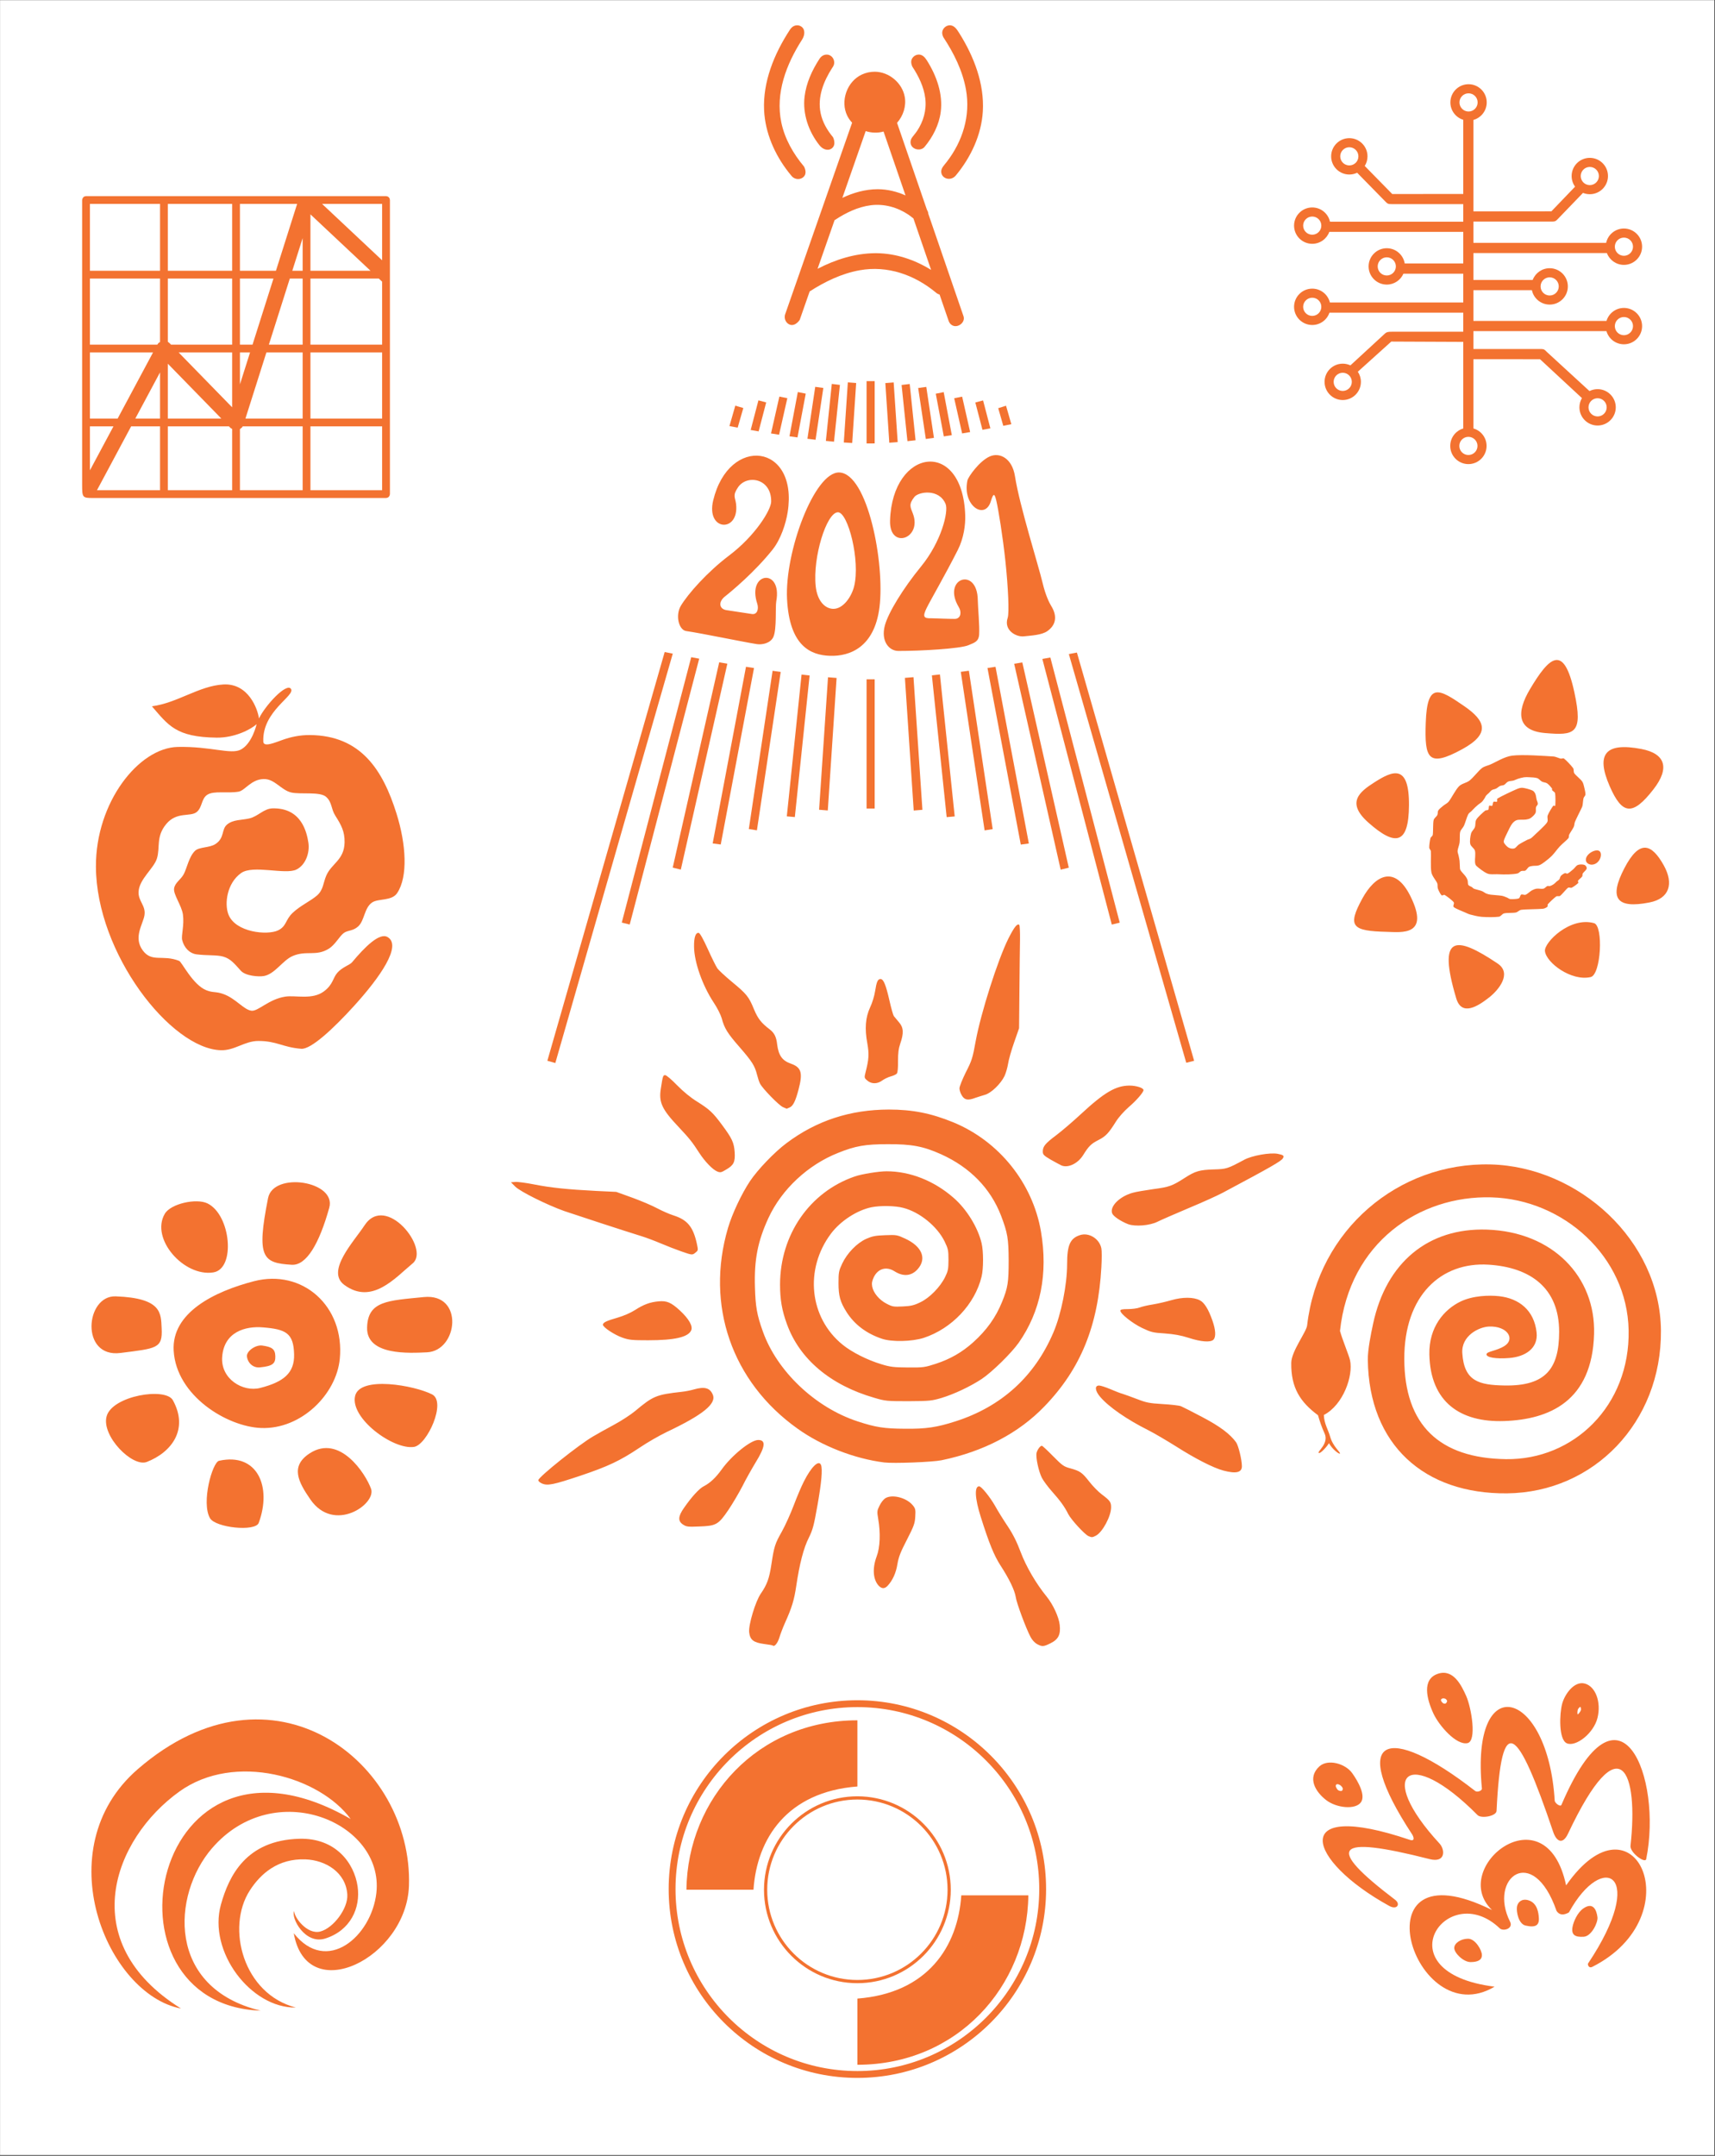
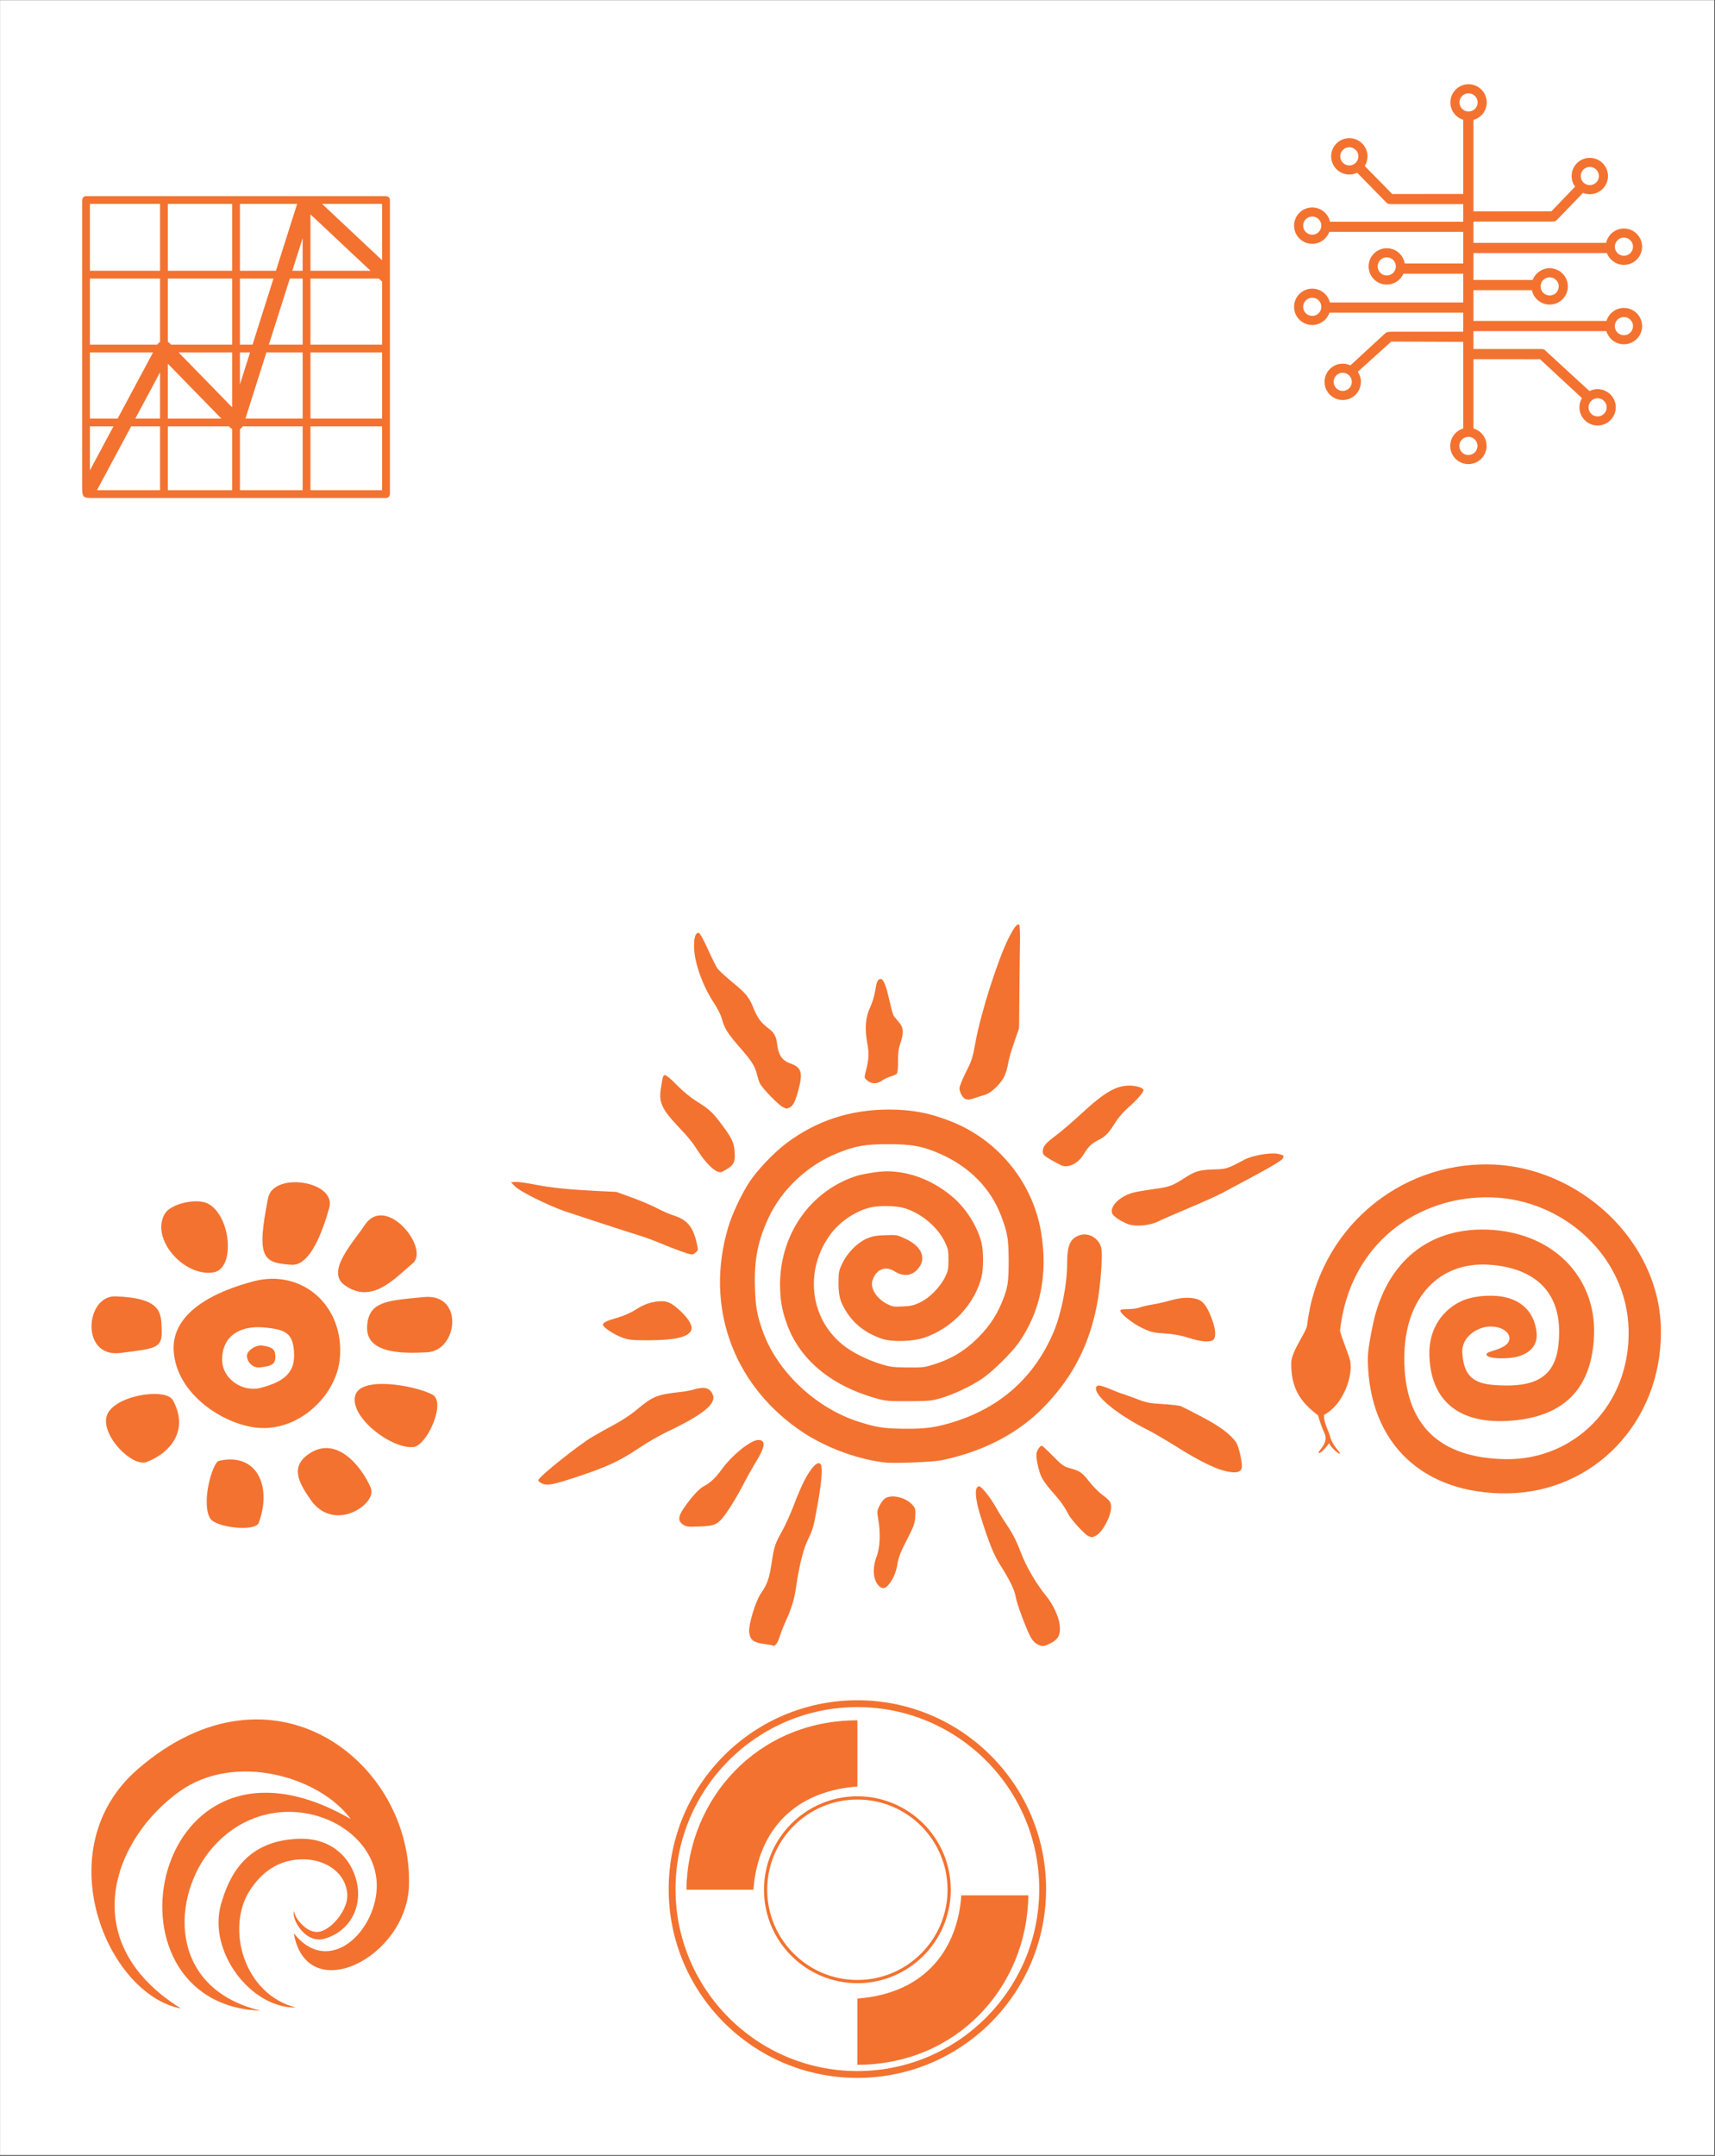
<svg xmlns="http://www.w3.org/2000/svg" xmlns:ns1="http://www.serif.com/" width="100%" height="100%" viewBox="0 0 4608 5789" version="1.1" xml:space="preserve" style="fill-rule:evenodd;clip-rule:evenodd;stroke-linejoin:round;stroke-miterlimit:2;">
  <rect x="0" y="0" width="4608" height="5789" fill="#333333" stroke="none" />
  <g transform="matrix(0.707,0,0,0.739,376.916,978.12)">
    <rect x="-532.916" y="-1323.04" width="6515.18" height="7830.39" style="fill:white;" />
  </g>
  <g transform="matrix(3.602,0,0,3.602,-9657.83,-517.01)">
-     <path d="M3792.1,887.09C3783.53,893.825 3771.57,901.4 3767.5,887.778C3753.35,840.38 3766.68,840.571 3798.36,861.823C3809.29,869.161 3799.22,881.493 3792.1,887.09ZM3833.68,852.621C3834.7,861.33 3853.37,875.209 3867.76,871.951C3875.57,870.184 3877.37,833.722 3870.31,831.745C3852.39,826.73 3832.93,846.187 3833.68,852.621ZM3733.33,811.63C3748.17,841.545 3726.43,838.489 3715.77,838.222C3689.95,837.577 3685.97,834.422 3697.47,813.38C3706.93,796.094 3721.62,788.03 3733.33,811.63ZM3850.62,794.752C3851.66,794.269 3853.47,792.68 3854.75,791.612C3855.98,790.584 3856.86,788.888 3858.28,788.345C3859.69,787.801 3862.14,787.896 3863.23,788.353C3864.2,788.759 3865.02,790.056 3864.8,791.083C3864.57,792.147 3862.43,793.754 3861.87,794.733C3861.49,795.388 3861.86,796.326 3861.45,796.957C3860.86,797.85 3858.86,799.281 3858.36,800.093C3858.06,800.589 3858.87,801.398 3858.48,801.83C3857.7,802.696 3854.96,804.697 3853.7,805.288C3852.85,805.682 3851.66,804.836 3850.9,805.371C3849.45,806.39 3846.46,810.319 3844.99,811.4C3844.19,811.984 3842.88,811.304 3842.06,811.859C3840.54,812.896 3836.96,816.336 3835.86,817.619C3835.43,818.12 3835.93,819.105 3835.45,819.558C3834.85,820.123 3833.41,820.876 3832.25,821.011C3829.01,821.386 3819.35,821.342 3815.97,821.808C3814.49,822.012 3813.42,823.504 3811.95,823.808C3809.83,824.251 3805.29,823.944 3803.19,824.467C3801.71,824.834 3800.85,826.708 3799.35,826.943C3796.59,827.374 3790.19,827.322 3786.63,827.053C3783.7,826.832 3780.06,825.867 3777.99,825.332C3776.7,824.996 3775.49,824.398 3774.27,823.846C3772.21,822.911 3767.07,821.007 3765.62,819.724C3764.74,818.931 3766.34,817.102 3765.62,816.148C3764.5,814.648 3760.39,811.588 3758.88,810.722C3758.2,810.334 3757.12,811.484 3756.54,810.952C3755.7,810.173 3754.38,807.552 3753.84,806.049C3753.37,804.749 3753.82,803.222 3753.3,801.939C3752.49,799.911 3749.57,796.869 3748.98,793.878C3748.2,789.918 3748.86,781.256 3748.59,778.181C3748.5,777.181 3747.4,776.432 3747.37,775.429C3747.31,773.805 3747.82,770.017 3748.26,768.436C3748.53,767.462 3749.82,766.942 3749.99,765.946C3750.39,763.7 3750.07,757.423 3750.64,754.957C3750.99,753.43 3752.81,752.365 3753.4,751.152C3753.91,750.084 3753.51,748.674 3754.15,747.675C3754.89,746.52 3756.54,745.311 3757.82,744.227C3759.11,743.14 3760.8,742.467 3761.87,741.15C3763.83,738.73 3766.97,732.329 3769.58,729.705C3771.69,727.576 3775.13,727.272 3777.48,725.409C3780.32,723.157 3784.07,718.172 3786.63,716.188C3788.42,714.803 3790.78,714.372 3792.87,713.508C3796.63,711.956 3803.36,707.619 3809.18,706.874C3817.03,705.871 3833.91,707.123 3839.94,707.489C3841.83,707.604 3844.05,708.808 3845.38,709.071C3846.22,709.237 3847.27,708.553 3847.95,709.071C3849.5,710.252 3853.41,714.33 3854.68,716.154C3855.44,717.239 3854.84,718.925 3855.58,720.018C3856.7,721.664 3860.16,724.3 3861.39,726.027C3862.29,727.285 3862.59,728.888 3862.96,730.385C3863.37,732.025 3863.95,734.503 3863.87,735.87C3863.81,736.888 3862.72,737.601 3862.46,738.587C3862.1,739.98 3861.96,742.898 3861.67,744.227C3861.49,745.049 3861.06,745.798 3860.71,746.56C3859.78,748.552 3857,753.943 3856.08,756.179C3855.58,757.382 3855.7,758.789 3855.16,759.976C3854.44,761.571 3852.43,764.344 3851.76,765.754C3851.37,766.582 3851.72,767.72 3851.15,768.436C3849.99,769.895 3846.79,772.37 3844.78,774.507C3842.76,776.657 3840.89,779.426 3839.03,781.336C3837.37,783.039 3835.23,784.753 3833.6,785.969C3832.23,786.989 3830.74,788.113 3829.22,788.633C3827.71,789.148 3825.72,788.88 3824.46,789.088C3823.5,789.246 3822.47,789.352 3821.66,789.878C3820.76,790.454 3820.05,792.035 3819.1,792.542C3818.18,793.038 3816.94,792.561 3815.97,792.919C3814.99,793.277 3814.3,794.42 3813.25,794.691C3811.65,795.106 3808.68,795.316 3806.38,795.403C3803.84,795.5 3800.63,795.376 3798.03,795.27C3795.61,795.172 3793.02,795.675 3790.77,794.772C3788.19,793.735 3784.07,790.489 3782.53,789.048C3781.77,788.345 3781.61,787.155 3781.51,786.129C3781.33,784.255 3782.06,780.043 3781.47,777.806C3780.94,775.814 3778.42,774.718 3777.97,772.707C3777.49,770.55 3778.01,766.946 3778.58,764.865C3779.06,763.119 3780.76,761.916 3781.4,760.223C3782.06,758.487 3781.49,756.114 3782.53,754.446C3783.8,752.394 3787.55,749.124 3789.03,747.91C3789.68,747.381 3790.91,747.773 3791.42,747.159C3791.93,746.546 3791.63,744.716 3792.12,744.227C3792.6,743.739 3793.79,744.711 3794.32,744.227C3794.85,743.743 3794.72,741.835 3795.31,741.324C3795.9,740.814 3797.37,741.574 3797.87,741.162C3798.36,740.75 3797.6,739.271 3798.26,738.853C3800.71,737.3 3809.45,733.182 3812.58,731.847C3813.97,731.252 3815.5,730.709 3817,730.842C3818.98,731.016 3822.84,732.138 3824.42,732.892C3825.39,733.355 3826.07,734.381 3826.51,735.363C3827.02,736.469 3827.14,738.283 3827.44,739.524C3827.71,740.628 3828.42,741.839 3828.35,742.813C3828.27,743.775 3827.22,744.432 3826.98,745.367C3826.69,746.516 3827.24,748.403 3826.59,749.705C3825.93,751.041 3824.2,752.585 3823.02,753.387C3822,754.078 3820.72,754.333 3819.51,754.515C3817.78,754.774 3814.39,754.402 3812.66,754.941C3811.22,755.388 3810.02,756.545 3809.11,757.746C3807.95,759.275 3806.68,762.127 3805.69,764.118C3804.79,765.943 3803.6,768.388 3803.19,769.691C3802.96,770.404 3802.81,771.291 3803.19,771.937C3803.75,772.893 3805.29,774.743 3806.55,775.429C3807.79,776.105 3809.48,776.429 3810.75,776.051C3812.02,775.672 3812.92,773.979 3814.17,773.155C3815.77,772.095 3818.85,770.478 3820.37,769.691C3821.3,769.207 3822.41,769.046 3823.27,768.436C3824.41,767.624 3826.03,765.937 3827.24,764.82C3828.34,763.801 3829.47,762.816 3830.52,761.735C3831.88,760.317 3834.56,758.031 3835.43,756.314C3836.17,754.86 3835.17,752.964 3835.73,751.435C3836.47,749.42 3838.95,745.429 3839.88,744.227C3840.18,743.843 3841.27,744.709 3841.34,744.227C3841.57,742.675 3841.62,736.846 3841.24,734.917C3841.03,733.888 3839.44,733.259 3839.05,732.652C3838.8,732.262 3839.18,731.646 3838.91,731.273C3838.29,730.422 3836.57,728.389 3835.33,727.547C3834.19,726.78 3832.65,726.859 3831.44,726.221C3830.2,725.569 3829.28,724.106 3827.9,723.635C3826.3,723.09 3823.48,723.055 3821.83,722.952C3820.56,722.872 3819.26,722.838 3818,723.017C3816.62,723.213 3814.82,723.728 3813.53,724.129C3812.41,724.478 3811.38,725.102 3810.24,725.425C3809.02,725.774 3807.35,725.683 3806.18,726.227C3805.01,726.769 3804.18,728.148 3803.19,728.688C3802.28,729.179 3801.13,729.034 3800.2,729.466C3799.21,729.923 3798.28,730.916 3797.26,731.428C3796.26,731.931 3795,731.99 3794.1,732.539C3793.21,733.081 3792.57,734.055 3791.87,734.721C3791.22,735.337 3790.44,735.857 3789.89,736.535C3789.34,737.211 3789.05,738.065 3788.56,738.787C3788.01,739.586 3787.39,740.582 3786.63,741.327C3785.85,742.103 3784.69,742.736 3783.83,743.44C3783.02,744.106 3782.25,744.818 3781.49,745.547C3780.63,746.374 3779.47,747.636 3778.69,748.4C3778.07,748.999 3777.27,749.429 3776.77,750.13C3776.24,750.883 3775.84,752.031 3775.48,752.913C3775.15,753.732 3774.93,754.592 3774.63,755.421C3774.23,756.507 3773.74,758.151 3773.1,759.428C3772.4,760.812 3770.86,762.094 3770.45,763.727C3769.93,765.764 3770.33,769.301 3770.01,771.65C3769.72,773.748 3768.64,776.215 3768.51,777.823C3768.42,779.001 3769.01,780.135 3769.24,781.294C3769.48,782.524 3769.82,783.884 3769.98,785.2C3770.14,786.56 3770.1,788.29 3770.21,789.458C3770.29,790.383 3770.17,791.408 3770.64,792.212C3771.36,793.462 3773.67,795.717 3774.55,796.957C3775.14,797.78 3775.64,798.686 3775.95,799.651C3776.28,800.697 3776,802.367 3776.54,803.233C3777.08,804.099 3778.49,804.374 3779.19,804.848C3779.74,805.215 3780.12,805.83 3780.73,806.074C3781.97,806.571 3785.09,807.225 3786.63,807.829C3787.82,808.293 3788.87,809.247 3789.97,809.695C3791,810.117 3792.11,810.358 3793.22,810.516C3795.14,810.79 3799.45,810.985 3801.47,811.339C3802.81,811.573 3804.26,812.229 3805.33,812.639C3806.2,812.973 3806.94,813.732 3807.87,813.799C3809.35,813.906 3812.81,813.831 3814.16,813.277C3815.19,812.854 3815.11,810.925 3815.97,810.472C3816.82,810.02 3818.26,810.968 3819.29,810.561C3820.61,810.041 3822.52,808.104 3823.88,807.352C3825,806.735 3826.22,806.233 3827.49,806.045C3828.93,805.829 3831.2,806.384 3832.52,806.06C3833.66,805.782 3834.6,804.43 3835.42,804.1C3836.04,803.849 3836.78,804.257 3837.42,804.077C3838.2,803.859 3839.26,803.341 3840.07,802.793C3840.91,802.227 3841.72,801.304 3842.44,800.685C3843.09,800.134 3843.91,799.757 3844.41,799.077C3844.93,798.384 3844.93,797.219 3845.55,796.524C3846.23,795.762 3847.64,794.805 3848.49,794.51C3849.16,794.274 3849.97,795.052 3850.62,794.752ZM3911.77,816.301C3886.67,821.264 3881.36,813.02 3892.97,790.711C3904.22,769.113 3913.26,772.483 3922.26,788.562C3930.08,802.536 3926.32,813.424 3911.77,816.301ZM3864.2,784.716C3864.33,787.234 3867.06,788.173 3868.6,788.14C3874.3,788.018 3877,780.579 3874.52,778.19C3872.1,775.847 3863.96,779.915 3864.2,784.716ZM3732.26,743.941C3732.48,712.416 3719.88,718.203 3706.36,726.843C3695.48,733.801 3685.07,741.824 3702.02,756.82C3722.22,774.696 3732.05,773.088 3732.26,743.941ZM3881.98,729.654C3871.48,705.559 3878.79,696.81 3905.57,701.901C3923.29,705.27 3927.16,715.9 3914.59,732.03C3899.06,751.984 3891.3,751.02 3881.98,729.654ZM3771.85,702.136C3746.36,716.03 3743.84,708.867 3744.77,682.269C3745.84,651.897 3754.42,656.829 3773.51,669.987C3789.45,680.974 3793.1,690.556 3771.85,702.136ZM3822.52,657.307C3836.81,633.344 3847.69,622.728 3855.65,659.75C3862.35,690.891 3855.76,691.919 3833.66,690.01C3812.64,688.195 3812.32,674.423 3822.52,657.307Z" style="fill:rgb(243,114,48);" />
-   </g>
+     </g>
  <g transform="matrix(0.853,5.00331e-17,0,0.853,3005.2,2926.61)">
    <path d="M1223.8,1270.19C1496.52,1267.53 1710.89,1046.9 1708.73,758.08C1706.61,473.379 1448.62,241.55 1171.93,234.748C882.271,227.627 629.038,440.559 594.235,741.561C591.809,762.54 544.853,822.478 544.252,859.142C542.95,938.562 573.314,983.316 628.507,1024.3C633.322,1041.5 640.751,1063.39 649.11,1081.27C663.913,1112.93 625.761,1138.44 630.647,1142.7C636.081,1147.44 661.124,1117.39 662.93,1112.08C673.101,1130.99 695.199,1147.88 697.593,1144.82C700.22,1141.46 675.312,1122.85 666.675,1091.48C660.936,1070.64 647.62,1050.47 646.915,1023.52C708.401,991.565 740.009,899.443 729.429,851.224C726.122,836.154 704.877,785.286 697.771,758.971C727.493,481.441 946.793,332.008 1174.69,338.363C1401.54,344.688 1602.54,524.684 1606.94,756.831C1611.45,994.347 1433.83,1165.5 1220.62,1162.55C1011.46,1159.65 900.899,1055.58 900.318,847.209C899.76,646.885 1016.53,541.019 1165.64,550.317C1295.73,558.428 1388.5,622.426 1388.08,762.108C1387.74,875.859 1347.43,933.042 1215.8,930.626C1135.97,929.16 1088.74,917.767 1083.04,828.842C1079.52,773.813 1135.71,746.118 1167.78,745.033C1225.6,743.077 1250.32,784.444 1216.05,806.161C1190.66,822.247 1159.63,823.065 1159.23,832.603C1158.83,842.163 1188.33,847.649 1231.39,844.12C1280.28,840.113 1322.52,814.471 1317.05,763.742C1309.5,693.593 1261.43,656.482 1199.26,649.569C1166.8,645.959 1116.33,647.779 1078,666.109C1026.19,690.883 977.422,746.452 979.263,833.127C982.449,983.115 1077.02,1047.4 1215.15,1042.58C1357.36,1037.62 1492.05,980.092 1498.12,768.646C1503.3,588.376 1368,446.751 1160.6,439.921C976.008,433.842 843.293,543.18 802.011,736.405C795.569,766.563 784.984,817.39 785.407,849.913C788.881,1117.42 963.253,1272.72 1223.8,1270.19Z" style="fill:rgb(243,114,48);" />
  </g>
  <g id="_2021" ns1:id="2021" transform="matrix(3.251,0,0,3.251,-830.717,989.614)">
-     <path d="M804.868,234.164C807.053,234.602 809.283,235.044 811.552,235.491L776.627,357.003L714.488,573.657L708.029,571.805L708.042,571.76L707.924,571.731L780.189,320.21L804.868,234.164ZM1145.57,234.599L1242.45,571.788L1235.93,573.43L1138.91,235.862C1141.16,235.438 1143.38,235.017 1145.57,234.599ZM1123.62,238.687L1180.96,457.694L1174.4,459.299L1117.01,239.874C1119.23,239.479 1121.43,239.083 1123.62,238.687ZM826.807,238.43C828.982,238.84 831.182,239.25 833.405,239.661L775.971,459.242L769.409,457.637L826.807,238.43ZM1100.45,242.751L1138.86,412.297L1132.16,413.927L1093.72,243.877C1095.97,243.505 1098.21,243.129 1100.45,242.751ZM849.938,242.637C852.165,243.026 854.405,243.413 856.658,243.798L818.209,413.87L811.515,412.24L849.938,242.637ZM1078.29,246.357L1105.84,392.302L1099.18,393.209L1071.66,247.375C1073.87,247.041 1076.08,246.701 1078.29,246.357ZM872.071,246.346C874.275,246.698 876.484,247.046 878.697,247.389L851.197,393.152L844.532,392.245L872.071,246.346ZM1056.3,249.611L1075.96,380.432L1069.28,381.502L1049.6,250.528C1051.83,250.23 1054.06,249.924 1056.3,249.611ZM894.053,249.668C896.29,249.985 898.525,250.296 900.755,250.598L881.097,381.445L874.413,380.375L894.053,249.668ZM1032.36,252.692L1044.57,369.952L1037.93,370.544L1025.71,253.442C1027.91,253.202 1030.13,252.952 1032.36,252.692ZM917.998,252.779C920.228,253.039 922.446,253.289 924.651,253.528L912.443,370.487L905.805,369.895L917.998,252.779ZM1010.51,254.939L1017.88,364.494L1010.69,365.095L1003.42,255.517C1005.75,255.342 1008.11,255.149 1010.51,254.939ZM939.854,255.012C942.245,255.217 944.611,255.406 946.949,255.578L939.68,365.038L932.489,364.437L939.854,255.012ZM978.424,363.449L971.732,363.449L971.732,256.699C972.847,256.712 973.951,256.719 975.041,256.719C976.153,256.719 977.281,256.712 978.424,256.697L978.424,363.449ZM949.135,85.856C928.649,85.237 903.962,151.59 906.007,190.538C908.028,229.038 925.31,236.739 941.398,237.29C957.848,237.855 978.217,230.272 982.387,197.238C986.983,160.824 972.585,86.565 949.135,85.856ZM1037.03,111.848C1031.61,98.881 1014.62,101.79 1011.25,106.063C1006.4,112.213 1007.87,114.331 1009.91,119.558C1018.15,140.644 990.401,149.957 991.14,125.598C992.959,65.655 1051.2,57.36 1053.26,121.303C1053.51,129.124 1052.06,140.15 1047.14,149.859C1036.52,170.827 1024.56,191.363 1021.47,197.623C1017.85,204.948 1018.83,206.514 1025.22,206.284C1026.02,206.255 1044.05,207.024 1045.57,206.735C1049.76,205.943 1050.29,200.974 1047.96,197.111C1033.58,173.239 1063.34,163.03 1063.65,191.37C1063.71,196.512 1065.24,213.113 1064.76,219.778C1064.32,225.753 1060.57,226.513 1055.91,228.533C1049.21,231.433 1016.31,233.319 997.994,233.274C990.222,233.254 983.438,225.104 986.812,212.33C989.628,201.671 1001.98,181.564 1016.73,163.547C1033.59,142.966 1039.63,118.069 1037.03,111.848ZM892.874,109.975C893.211,90.578 872.871,87.313 865.528,98.037C860.722,105.058 863.223,106.345 863.872,111.894C866.67,135.817 838.785,134.565 844.967,108.918C858.039,54.684 915.412,62.025 906.529,118.563C905.059,127.92 900.907,140.966 894.023,149.597C879.097,168.309 860.039,184.045 854.722,188.248C848.967,192.796 849.921,198.599 855.842,199.558C856.929,199.734 875.7,202.625 877.157,202.793C881.503,203.295 882.743,198.399 881.346,194.13C872.717,167.745 902.187,164.589 897.103,192.213C896.217,197.026 897.599,214.926 894.769,221.553C892.457,226.967 885.34,228.314 881.035,227.632C869.114,225.742 834.902,218.58 822.649,216.838C816.531,215.968 813.466,203.858 818.305,195.842C824.158,186.148 839.866,168.245 858.208,154.386C879.774,138.091 892.755,116.827 892.874,109.975ZM1101.64,221.222C1095.52,221.893 1084.85,216.296 1088.36,205.902C1089.71,201.901 1088.78,180.863 1086.48,159.201C1084.22,137.983 1080.61,116.166 1078.98,109.261C1077.55,103.192 1076.6,102.419 1074.44,109.612C1069.64,125.561 1050.69,113.322 1055.08,92.454C1055.68,89.592 1064.96,76.301 1073.7,72.55C1081.78,69.086 1092.06,74.076 1094.39,89.04C1098.18,113.43 1113.97,163.248 1117.14,176.806C1119.61,187.349 1122.86,193.72 1124.25,195.958C1129.84,204.892 1127.93,212.19 1121.06,216.942C1116.4,220.174 1107.86,220.539 1101.64,221.222ZM947.987,118.728C938.577,118.999 927.135,156.095 929.688,179.854C930.992,192 937.332,198.283 944.027,198.492C952.216,198.748 959.231,188.723 961.429,179.947C966.72,158.823 956.372,118.486 947.987,118.728ZM978.424,61.854C977.279,61.88 976.151,61.896 975.041,61.903C973.955,61.91 972.852,61.908 971.732,61.898L971.732,10.416L978.424,10.416L978.424,61.854ZM952.907,61.085L956.25,11.412L963.127,11.964L959.837,61.516C957.572,61.398 955.26,61.253 952.907,61.085ZM997.44,60.769C995.089,60.971 992.78,61.148 990.517,61.299L987.245,12.021L994.122,11.469L997.44,60.769ZM938.09,59.778L942.989,12.712L949.703,13.53L944.808,60.429C942.596,60.229 940.356,60.012 938.09,59.778ZM1012.22,59.252C1009.96,59.518 1007.72,59.768 1005.51,59.998L1000.67,13.587L1007.38,12.769L1012.22,59.252ZM922.851,58.009L929.296,15.117L935.993,16.04L929.564,58.834C927.344,58.572 925.105,58.297 922.851,58.009ZM1027.4,57.271C1025.15,57.591 1022.92,57.898 1020.7,58.19L1014.38,16.097L1021.08,15.174L1027.4,57.271ZM908.006,55.968L914.903,19.429L921.455,20.746L914.632,56.914C912.432,56.609 910.222,56.294 908.006,55.968ZM1042.18,55.026C1039.97,55.382 1037.76,55.729 1035.57,56.064L1028.92,20.803L1035.47,19.486L1042.18,55.026ZM892.762,53.611L899.656,23.181L906.236,24.493L899.414,54.669C897.199,54.324 894.98,53.971 892.762,53.611ZM1057.34,52.464C1055.13,52.854 1052.91,53.238 1050.71,53.614L1044.14,24.55L1050.72,23.238L1057.34,52.464ZM875.948,50.756L882.355,26.287L888.766,28.005L882.515,51.9C880.321,51.524 878.131,51.143 875.948,50.756ZM1074.05,49.386C1071.88,49.802 1069.69,50.213 1067.51,50.619L1061.61,28.062L1068.02,26.344L1074.05,49.386ZM858.396,47.535L863.228,30.687L863.363,30.726L863.379,30.669L865.516,31.343L869.687,32.54L869.656,32.649L869.836,32.706L865.206,48.812C862.921,48.389 860.65,47.963 858.396,47.535ZM1091.37,45.96C1089.17,46.409 1086.95,46.857 1084.71,47.302L1080.54,32.763L1086.99,30.726L1091.37,45.96Z" style="fill:rgb(243,114,48);" />
-   </g>
+     </g>
  <g transform="matrix(2.043,0,0,2.043,-427.859,1330.17)">
-     <path d="M718.874,580.442C738.824,591.373 708.832,633.935 675.138,670.999C647.58,701.312 618.296,728.445 605.589,727.421C580.902,725.433 573.763,717.203 549.345,717.141C531.125,717.095 518.213,729.794 500,729.315C434.116,727.582 335.999,602.035 335.575,487.963C335.261,403.382 392.005,331.733 443.222,330.669C486.673,329.766 512.992,340.968 526.02,334.216C541.22,326.338 546.923,300.768 546.923,300.768C539.518,307.518 518.182,318.78 494.339,318.476C440.717,317.793 430.921,302.283 409.203,277.266C442.723,272.891 471.109,250.439 503.082,248.578C536.074,246.659 548.369,280.731 550.004,293.238C558.434,275.929 586.036,246.131 592.018,254.249C598.6,263.182 554.146,283.197 555.707,323.601C556.016,331.581 570.687,325.009 582.333,320.96C591.964,317.611 603.949,314.912 617.321,315.053C684.199,315.759 712.976,361.086 730.894,418.244C743.506,458.476 746.238,501.106 731.742,522.79C724.603,533.469 707.088,529.653 698.965,535.025C688.3,542.077 688.99,559.187 680.259,566.803C673.148,573.004 666.646,571.336 661.301,575.447C655.692,579.761 650.257,590.68 641.758,595.937C624.896,606.366 612.357,597.667 594.188,605.558C581.183,611.206 570.995,629.169 556.513,631.787C549.933,632.976 532.46,631.842 526.166,624.837C517.308,614.977 512.523,609.075 503.124,606.302C494.841,603.858 481.622,605.044 468.042,603.309C458.688,602.114 451.477,594.573 449,584.373C447.585,578.544 451.955,565.101 450.007,550.948C448.382,539.136 437.04,524.386 438.403,516.537C439.766,508.687 447.183,505.339 451.208,497.678C455.233,490.017 457.902,475.165 465.76,467.347C471.22,461.914 484.869,463.507 492.805,458.294C505.265,450.109 500.247,438.816 508.349,432.416C516.45,426.017 526.736,427.045 537.248,424.671C548.869,422.046 556.142,411.637 568.144,411.416C606.284,410.716 612.902,443.381 614.979,456.3C617.057,469.219 611.649,485.774 599.232,491.845C584.625,498.986 542.231,485.351 526.58,496.407C507.959,509.563 504.397,536.499 509.769,550.673C518.816,574.545 561.234,578.585 575.214,571.742C586.453,566.241 584.549,558.092 594.159,548.921C604.368,539.178 617.828,533.313 626.263,526C634.738,518.652 634.398,509.501 638.434,500C645.327,483.774 662.167,479.501 662.608,456.103C662.88,441.708 658.095,433.122 650.376,420.976C644.593,411.876 646.328,403.318 638.213,396.214C630.098,389.11 604.74,393.301 592.593,390.569C579.025,387.518 570.7,372.347 555.932,372.873C539.469,373.459 531.561,388.016 523.231,389.461C508.411,392.032 490.66,387.9 482.025,393.548C474.075,398.749 475.642,409.722 468.471,415.955C460.031,423.291 442.055,414.951 427.888,432.211C414.309,448.757 420.268,462.761 415.83,477.228C411.755,490.511 392.593,504.213 391.676,520.958C390.993,533.415 401.44,539.076 399.421,551.926C397.573,563.69 384.415,580.877 397.208,598.169C409.23,614.418 423.301,603.215 445.046,611.878C448.585,613.288 462.857,643.258 480.704,650.441C489.706,654.065 492.936,651.793 503.324,655.508C519.519,661.3 530.055,676.236 540.237,677.389C548.931,678.373 562.921,662.156 584.709,658.854C598.212,656.807 620.118,663.445 635.52,651.9C647.638,642.816 647.099,634.298 653.108,627.474C659.757,619.922 669.395,617.372 672.448,613.71C689.515,593.232 708.366,574.685 718.874,580.442Z" style="fill:rgb(243,114,48);" />
-   </g>
+     </g>
  <g transform="matrix(7.588,0,0,7.588,-26370.8,-4688.9)">
    <path d="M3842.53,1199.75C3841.72,1199.3 3840.77,1198.27 3840.2,1197.16C3838.56,1194.01 3835.28,1185.2 3834.99,1183.07C3834.62,1180.69 3832.66,1176.63 3829.54,1171.84C3827.33,1168.39 3825.57,1164.13 3822.62,1154.78C3820.52,1148.18 3820.32,1143.92 3822.04,1143.92C3822.82,1143.92 3825.85,1147.65 3827.66,1150.81C3828.72,1152.74 3830.77,1156.01 3832.21,1158.14C3834.01,1160.85 3835.4,1163.6 3836.76,1167.24C3838.72,1172.41 3842.17,1178.31 3845.94,1182.94C3848.23,1185.77 3850.28,1190.2 3850.57,1192.98C3850.94,1196.39 3850.12,1198.07 3847.33,1199.46C3844.83,1200.69 3844.38,1200.73 3842.53,1199.75ZM3749,1200.28C3748.88,1200.16 3747.44,1199.91 3745.81,1199.71C3742.12,1199.21 3740.89,1198.23 3740.6,1195.53C3740.35,1192.9 3742.85,1184.58 3744.74,1181.88C3746.95,1178.68 3747.73,1176.51 3748.47,1171.59C3749.45,1165.15 3749.74,1164.25 3752.2,1159.91C3753.39,1157.78 3755.27,1153.6 3756.38,1150.68C3757.49,1147.73 3759.08,1143.96 3759.95,1142.28C3762.57,1137.04 3765.27,1134.41 3766.05,1136.38C3766.63,1137.86 3766.22,1142.57 3764.82,1150.48C3763.51,1157.86 3763.14,1159.25 3761.75,1162.08C3759.9,1165.69 3758.43,1171.38 3757.28,1179.17C3756.54,1184.21 3755.72,1186.88 3753.22,1192.41C3752.53,1193.97 3751.67,1196.22 3751.3,1197.45C3750.72,1199.38 3749.58,1200.81 3749,1200.28ZM3786.46,1179.09C3784.45,1176.88 3784.17,1172.94 3785.77,1168.68C3786.96,1165.56 3787.16,1160.4 3786.3,1155.48C3785.85,1152.86 3785.89,1152.53 3786.75,1150.81C3787.24,1149.74 3788.14,1148.6 3788.76,1148.18C3791.14,1146.63 3796.26,1147.9 3798.51,1150.6C3799.46,1151.75 3799.58,1152.16 3799.42,1154.62C3799.29,1157.04 3798.97,1157.94 3796.47,1162.82C3794.21,1167.16 3793.51,1168.97 3793.1,1171.47C3792.61,1174.54 3791.42,1177.2 3789.66,1179.09C3788.6,1180.24 3787.57,1180.24 3786.46,1179.09ZM3860.77,1161.55C3859.46,1161.01 3854.63,1155.77 3853.6,1153.76C3852.25,1151.05 3850.73,1149.01 3847.82,1145.73C3846.39,1144.13 3844.79,1141.95 3844.26,1140.93C3843.07,1138.59 3842.04,1133.63 3842.37,1132.12C3842.66,1130.93 3843.64,1129.58 3844.26,1129.58C3844.46,1129.58 3846.22,1131.22 3848.19,1133.23C3851.43,1136.5 3852,1136.95 3854.22,1137.53C3857.78,1138.51 3858.48,1139 3861.02,1142.24C3862.25,1143.84 3864.3,1145.93 3865.53,1146.83C3868.36,1148.96 3868.77,1149.5 3868.77,1151.34C3868.77,1154.5 3865.73,1160.15 3863.4,1161.38C3862.13,1162.04 3861.92,1162.04 3860.77,1161.55ZM3717.24,1157.49C3715.31,1156.26 3715.39,1154.58 3717.56,1151.51C3720.27,1147.61 3722.93,1144.7 3724.57,1143.88C3726.79,1142.73 3728.71,1140.93 3730.8,1138.06C3734.37,1133.02 3741.17,1127.53 3743.8,1127.53C3746.62,1127.53 3746.34,1129.9 3742.89,1135.48C3741.54,1137.73 3739.41,1141.46 3738.22,1143.88C3736.99,1146.26 3734.74,1150.07 3733.22,1152.33C3729.7,1157.49 3728.92,1157.94 3722.85,1158.14C3719.04,1158.31 3718.38,1158.23 3717.24,1157.49ZM3667.19,1142.9C3666.37,1142.53 3665.88,1142.04 3665.96,1141.71C3666.25,1140.44 3680.22,1129.25 3685.35,1126.26C3686.7,1125.44 3689.98,1123.63 3692.64,1122.2C3695.31,1120.77 3698.71,1118.55 3700.23,1117.28C3706.62,1111.95 3707.64,1111.5 3716.74,1110.48C3717.97,1110.35 3719.86,1109.99 3720.97,1109.66C3724.82,1108.55 3726.74,1109.08 3727.73,1111.5C3729.08,1114.7 3724.24,1118.63 3711.33,1124.74C3708.71,1126.01 3704.41,1128.47 3701.7,1130.32C3694.9,1134.86 3690.68,1136.87 3680.8,1140.19C3671.21,1143.39 3669.2,1143.8 3667.19,1142.9ZM3908.52,1138.35C3904.96,1137.4 3898.56,1134.13 3891.92,1129.9C3888.52,1127.77 3884.01,1125.11 3881.88,1124.04C3874.42,1120.31 3867.95,1115.85 3864.91,1112.28C3863.07,1110.15 3862.86,1108.26 3864.5,1108.26C3865.08,1108.26 3866.84,1108.84 3868.48,1109.53C3870.12,1110.23 3872.09,1111.01 3872.87,1111.21C3873.64,1111.46 3875.98,1112.28 3877.99,1113.06C3881.27,1114.33 3882.29,1114.53 3887.01,1114.82C3889.96,1114.99 3892.91,1115.31 3893.56,1115.6C3894.26,1115.89 3897.62,1117.61 3901.11,1119.45C3907.29,1122.69 3910.98,1125.48 3913.03,1128.35C3913.85,1129.5 3915.08,1134.58 3915.08,1136.83C3915.08,1139.05 3912.99,1139.54 3908.52,1138.35ZM3788.43,1135.48C3777.94,1134.17 3766.3,1129.66 3757.73,1123.51C3734.45,1106.95 3725.07,1079.78 3733.1,1052.52C3734.57,1047.52 3737.85,1040.55 3740.85,1036C3743.59,1031.9 3749.53,1025.67 3753.88,1022.44C3764.45,1014.53 3776.3,1010.63 3790.07,1010.59C3798.43,1010.59 3805.03,1011.9 3812.86,1015.1C3829.09,1021.78 3840.98,1036.58 3843.93,1053.75C3846.47,1068.67 3843.81,1082.03 3836.06,1093.1C3833.43,1096.83 3826.51,1103.59 3822.9,1105.97C3818.84,1108.63 3813.19,1111.3 3808.72,1112.65C3805.24,1113.67 3804.54,1113.76 3797.04,1113.8C3789.41,1113.8 3788.84,1113.76 3784.95,1112.61C3769.41,1108.14 3758.47,1098.92 3754,1086.58C3752.2,1081.7 3751.54,1077.81 3751.54,1072.48C3751.58,1054.86 3762.03,1039.77 3777.98,1034.28C3780.4,1033.42 3786.55,1032.44 3789.25,1032.44C3797.61,1032.44 3806.1,1035.8 3812.98,1041.82C3817.61,1045.84 3821.55,1052.23 3822.9,1057.85C3823.6,1060.76 3823.6,1066.87 3822.9,1069.74C3820.52,1079.49 3812.37,1088.1 3802.45,1091.38C3798.27,1092.73 3791.1,1092.89 3787.61,1091.7C3782.12,1089.86 3777.9,1086.66 3775.11,1082.28C3772.82,1078.67 3772.24,1076.54 3772.24,1071.99C3772.24,1068.22 3772.36,1067.64 3773.55,1065.1C3775.32,1061.37 3778.72,1057.89 3782,1056.37C3784.13,1055.43 3785.23,1055.18 3788.72,1055.06C3792.74,1054.9 3792.98,1054.94 3795.81,1056.25C3801.79,1059 3803.6,1063.3 3800.28,1067.07C3798.1,1069.53 3795.19,1069.82 3792.04,1067.81C3789.17,1066.01 3786.22,1066.87 3784.74,1069.9C3784.09,1071.29 3783.96,1072.11 3784.17,1073.22C3784.58,1075.47 3786.67,1077.97 3789.25,1079.29C3791.34,1080.39 3791.79,1080.43 3795.03,1080.27C3797.86,1080.15 3799.05,1079.86 3801.22,1078.79C3804.5,1077.24 3808.27,1073.38 3809.99,1069.86C3811.01,1067.77 3811.18,1067.03 3811.18,1063.79C3811.18,1060.39 3811.06,1059.86 3809.79,1057.23C3807.16,1051.91 3800.97,1046.87 3795.19,1045.39C3792.37,1044.61 3786.96,1044.53 3783.84,1045.18C3778.76,1046.25 3772.94,1050.02 3769.58,1054.49C3760.11,1067.11 3761.91,1084.25 3773.68,1093.8C3776.95,1096.46 3782.49,1099.25 3787.41,1100.72C3790.6,1101.7 3791.83,1101.83 3796.83,1101.87C3802.28,1101.91 3802.78,1101.83 3806.71,1100.56C3811.84,1098.88 3815.97,1096.5 3819.91,1092.98C3824.66,1088.71 3827.9,1084.2 3830.12,1078.75C3832.21,1073.63 3832.49,1071.79 3832.49,1064C3832.45,1056.21 3832.12,1054.28 3829.79,1048.13C3826.06,1038.46 3818.8,1031.04 3808.56,1026.41C3802.24,1023.58 3798.14,1022.81 3789.66,1022.85C3781.75,1022.85 3778.22,1023.46 3772.12,1025.92C3761.42,1030.14 3752.12,1038.83 3747.44,1048.95C3743.63,1057.19 3742.36,1063.75 3742.65,1073.42C3742.85,1080.39 3743.35,1083.26 3745.48,1089.2C3750.48,1103.18 3763.96,1116.01 3778.96,1120.93C3785.44,1123.06 3788.43,1123.51 3795.81,1123.55C3803.27,1123.63 3807.04,1123.06 3813.68,1120.93C3829.95,1115.72 3841.72,1105.03 3848.36,1089.41C3851.1,1083.02 3853.19,1072.52 3853.19,1065.31C3853.19,1058.55 3854.26,1056.13 3857.78,1055.02C3860.94,1054 3864.67,1056.33 3865.32,1059.74C3865.49,1060.55 3865.49,1063.55 3865.32,1066.37C3864.18,1087.11 3857.99,1102.36 3845.2,1115.6C3836.06,1125.11 3823.6,1131.63 3808.72,1134.7C3805.52,1135.36 3791.79,1135.89 3788.43,1135.48ZM3896.23,1091.38C3893.4,1090.47 3891.06,1090.07 3887.74,1089.82C3883.56,1089.57 3882.87,1089.37 3879.75,1087.89C3876.31,1086.25 3872.05,1082.85 3872.05,1081.79C3872.05,1081.34 3872.7,1081.21 3874.71,1081.21C3876.14,1081.21 3878.07,1080.97 3878.89,1080.64C3879.75,1080.31 3881.84,1079.82 3883.52,1079.57C3885.2,1079.29 3888.15,1078.63 3890.08,1078.06C3894.06,1076.91 3897.95,1076.91 3900.2,1078.1C3901.76,1078.88 3903.24,1081.25 3904.63,1085.23C3905.82,1088.59 3905.94,1091.09 3905,1092.03C3904.01,1093.06 3900.61,1092.81 3896.23,1091.38ZM3695.8,1091.34C3692.93,1090.35 3688.83,1087.65 3688.83,1086.75C3688.83,1085.97 3689.98,1085.39 3694.12,1084.2C3696.21,1083.59 3698.67,1082.52 3700.19,1081.54C3703.26,1079.57 3705.47,1078.75 3708.51,1078.47C3711.46,1078.18 3713.01,1078.88 3716.13,1081.75C3719.29,1084.7 3720.76,1087.28 3720.07,1088.75C3719,1091.13 3714.24,1092.24 3704.82,1092.24C3699.33,1092.24 3698.1,1092.15 3695.8,1091.34ZM3716.5,1060.76C3714.7,1060.14 3711.46,1058.87 3709.33,1057.97C3707.2,1057.07 3704.16,1055.92 3702.56,1055.43C3696.58,1053.59 3679.04,1047.85 3675.1,1046.5C3669.08,1044.36 3659.57,1039.65 3657.76,1037.85L3656.25,1036.33L3657.81,1036.21C3658.62,1036.13 3661.66,1036.54 3664.57,1037.11C3670.39,1038.26 3676.29,1038.87 3686.58,1039.4L3693.55,1039.73L3699.33,1041.82C3702.48,1042.97 3706.42,1044.65 3708.06,1045.55C3709.7,1046.41 3712.32,1047.6 3713.92,1048.09C3718.75,1049.65 3720.76,1052.11 3722.07,1058.01C3722.57,1060.35 3722.57,1060.43 3721.66,1061.17C3720.47,1062.15 3720.47,1062.15 3716.5,1060.76ZM3874.83,1051.17C3872.17,1050.14 3869.55,1048.38 3869.14,1047.32C3868.23,1044.9 3871.72,1041.37 3876.35,1040.06C3877.45,1039.73 3880.82,1039.16 3883.73,1038.75C3889.34,1038.01 3890.41,1037.64 3894.92,1034.73C3898.56,1032.4 3900.04,1031.94 3905.12,1031.78C3909.63,1031.66 3910,1031.54 3915.94,1028.34C3918.73,1026.86 3925,1025.76 3927.71,1026.25C3929.84,1026.66 3930.12,1026.94 3929.59,1027.85C3928.98,1028.87 3925.33,1030.96 3908.32,1040.02C3906.51,1041 3901.06,1043.46 3896.23,1045.47C3891.39,1047.52 3886.39,1049.69 3885.16,1050.31C3882.46,1051.66 3877.33,1052.07 3874.83,1051.17ZM3729.41,1032.56C3727.77,1031.94 3724.98,1029.08 3722.93,1025.92C3720.47,1022.11 3719.53,1020.92 3715.72,1016.86C3709.7,1010.51 3708.55,1008.05 3709.33,1003.17C3710.02,998.664 3710.11,998.418 3710.88,998.418C3711.29,998.418 3713.18,1000.02 3715.11,1002.02C3717.32,1004.28 3719.94,1006.41 3722.2,1007.8C3726.58,1010.55 3727.77,1011.66 3731.01,1016.04C3734.57,1020.84 3735.23,1022.27 3735.48,1025.71C3735.68,1029.16 3735.15,1030.27 3732.48,1031.82C3730.72,1032.89 3730.43,1032.93 3729.41,1032.56ZM3851.22,1030.39C3850.69,1030.14 3849.01,1029.24 3847.41,1028.34C3844.91,1026.86 3844.58,1026.54 3844.58,1025.43C3844.58,1023.62 3845.44,1022.6 3849.42,1019.61C3851.39,1018.13 3855.2,1014.85 3857.91,1012.35C3866.39,1004.48 3870.41,1002.15 3875.24,1002.11C3877.7,1002.11 3880.24,1002.93 3880.24,1003.71C3880.24,1004.48 3877.7,1007.44 3875.04,1009.69C3873.32,1011.21 3871.51,1013.21 3870.45,1014.89C3867.91,1018.95 3866.88,1020.06 3864.3,1021.37C3861.72,1022.68 3860.86,1023.5 3858.85,1026.74C3856.96,1029.73 3853.56,1031.33 3851.22,1030.39ZM3752.57,1009.73C3751.13,1009.12 3745.31,1003.13 3744.45,1001.41C3744.12,1000.8 3743.67,999.36 3743.39,998.254C3742.61,995.139 3741.66,993.622 3737.32,988.622C3732.93,983.621 3731.83,981.859 3730.89,978.293C3730.52,977.022 3729.29,974.563 3728.02,972.678C3724.04,966.653 3721.13,958.373 3721.09,952.922C3721.05,949.602 3721.66,947.88 3722.77,948.085C3723.18,948.167 3724.37,950.299 3725.97,953.824C3727.36,956.898 3728.88,959.972 3729.37,960.668C3729.86,961.324 3732.2,963.497 3734.53,965.423C3739.66,969.645 3740.52,970.669 3742.32,975.137C3743.71,978.416 3744.82,979.891 3747.89,982.228C3749.53,983.498 3750.23,984.892 3750.52,987.556C3751.01,991.45 3752.32,993.294 3755.4,994.36C3759.08,995.672 3759.66,997.557 3758.1,1003.46C3757.03,1007.56 3756.17,1009.32 3754.95,1009.85C3754.41,1010.1 3753.92,1010.3 3753.88,1010.3C3753.84,1010.26 3753.26,1010.02 3752.57,1009.73ZM3815.93,1005.63C3815.44,1004.89 3815.07,1003.75 3815.07,1003.09C3815.07,1002.43 3816.1,999.893 3817.33,997.393C3819.46,993.253 3819.74,992.352 3820.81,986.408C3822.66,976.367 3828.64,957.594 3832.41,950.053C3834.46,945.995 3835.57,944.601 3836.26,945.257C3836.43,945.462 3836.55,947.839 3836.51,950.586C3836.47,953.332 3836.35,961.488 3836.3,968.702L3836.18,981.818L3834.42,986.859C3833.43,989.646 3832.49,993.007 3832.29,994.36C3832.08,995.713 3831.51,997.68 3831.02,998.746C3829.66,1001.53 3826.26,1004.81 3824.05,1005.39C3823.07,1005.67 3821.55,1006.16 3820.69,1006.45C3818.11,1007.44 3816.88,1007.23 3815.93,1005.63ZM3782.45,1000.34C3781.34,999.401 3781.34,999.319 3781.83,997.352C3783.02,992.72 3783.1,990.958 3782.45,987.187C3781.46,981.941 3781.79,978.006 3783.43,974.44C3784.17,972.924 3784.95,970.341 3785.19,968.743C3785.73,965.341 3786.14,964.398 3787.12,964.398C3788.18,964.398 3789.01,966.448 3790.28,972.022C3790.89,974.727 3791.59,977.186 3791.83,977.514C3792.08,977.842 3792.9,978.826 3793.64,979.687C3795.28,981.531 3795.4,983.539 3794.13,987.187C3793.51,988.991 3793.31,990.548 3793.31,993.458C3793.35,995.754 3793.19,997.516 3792.9,997.844C3792.65,998.172 3791.67,998.623 3790.73,998.869C3789.83,999.114 3788.47,999.77 3787.73,1000.3C3786.05,1001.57 3783.92,1001.62 3782.45,1000.34Z" style="fill:rgb(243,114,48);fill-rule:nonzero;" />
  </g>
  <g id="Graph" transform="matrix(2.991,0,0,2.991,-4228.06,-4549.04)">
    <path d="M1762.41,1697.71L1762.85,1698L1763.61,1699.14L1763.87,1700.48L1763.87,1964.52C1763.84,1964.66 1763.82,1964.79 1763.79,1964.91L1763.78,1964.96L1763.74,1965.15C1763.73,1965.2 1763.72,1965.25 1763.71,1965.29L1763.71,1965.31L1763.7,1965.33L1763.69,1965.39L1763.67,1965.43L1763.67,1965.46L1763.66,1965.47C1763.65,1965.51 1763.64,1965.55 1763.63,1965.59L1763.59,1965.72C1763.58,1965.74 1763.57,1965.76 1763.57,1965.78L1763.56,1965.78L1763.56,1965.8L1763.54,1965.84L1763.54,1965.84L1763.54,1965.85L1763.53,1965.87L1763.52,1965.89L1763.51,1965.9L1763.51,1965.91L1763.5,1965.93L1763.49,1965.95L1763.49,1965.96C1763.47,1965.99 1763.45,1966.03 1763.44,1966.06L1763.43,1966.07L1763.43,1966.08C1763.41,1966.12 1763.39,1966.15 1763.37,1966.19L1763.37,1966.19L1763.36,1966.2L1763.33,1966.25L1763.31,1966.29L1763.29,1966.32L1763.26,1966.37L1763.23,1966.41L1763.22,1966.44L1763.2,1966.46L1763.15,1966.54L1763.12,1966.58L1763.11,1966.6L1763.1,1966.62L1763.07,1966.66L1763,1966.77L1762.85,1967L1761.71,1967.76L1760.37,1968.02L1496.95,1968.02C1487.74,1968.02 1487.38,1967.57 1487.38,1956.23L1487.38,1900.19L1487.38,1767.48L1487.38,1700.48C1487.65,1699.14 1487.65,1699.13 1488.41,1698L1489.54,1697.24L1490.88,1696.98L1760.37,1696.98L1761.71,1697.24L1762.41,1697.71ZM1619.26,1903.69L1564.37,1903.69L1564.37,1961.02L1622.13,1961.02L1622.13,1906.05C1621.61,1905.76 1621.11,1905.44 1620.62,1905.08L1619.26,1903.69ZM1756.87,1903.69L1692.47,1903.69L1692.47,1961.02L1756.87,1961.02L1756.87,1903.69ZM1685.47,1903.69L1631.58,1903.69L1631.2,1904.43C1630.54,1905.05 1629.86,1905.66 1629.13,1906.15L1629.13,1961.02L1685.47,1961.02L1685.47,1903.69ZM1557.37,1903.69L1531.4,1903.69L1500.7,1961.02L1557.37,1961.02L1557.37,1903.69ZM1494.38,1903.69L1494.38,1943.16L1515.52,1903.69L1494.38,1903.69ZM1564.37,1896.69L1612.43,1896.69L1564.37,1847.45L1564.37,1896.69ZM1756.87,1837.34L1692.47,1837.34L1692.47,1896.69L1756.87,1896.69L1756.87,1837.34ZM1685.47,1837.34L1652.9,1837.34L1634.08,1896.69L1685.47,1896.69L1685.47,1837.34ZM1535.15,1896.69L1557.37,1896.69L1557.37,1855.2L1535.15,1896.69ZM1551.06,1837.34L1494.38,1837.34L1494.38,1896.69L1519.27,1896.69L1551.06,1837.34ZM1622.13,1837.34L1574.07,1837.34L1622.13,1886.59L1622.13,1837.34ZM1638.22,1837.34L1629.13,1837.34L1629.13,1866L1638.22,1837.34ZM1753.87,1770.98L1692.47,1770.98L1692.47,1830.34L1756.87,1830.34L1756.87,1773.8L1753.87,1770.98ZM1659.26,1770.98L1629.13,1770.98L1629.13,1830.34L1640.44,1830.34L1659.26,1770.98ZM1685.47,1770.98L1673.95,1770.98L1655.12,1830.34L1685.47,1830.34L1685.47,1770.98ZM1622.13,1770.98L1564.37,1770.98L1564.37,1827.78C1564.91,1828.12 1565.37,1828.57 1565.88,1828.95L1567.24,1830.34L1622.13,1830.34L1622.13,1770.98ZM1557.37,1770.98L1494.38,1770.98L1494.38,1830.34L1554.85,1830.34L1556.02,1828.8C1556.45,1828.49 1556.91,1828.22 1557.37,1827.98L1557.37,1770.98ZM1557.37,1703.98L1494.38,1703.98L1494.38,1763.98L1557.37,1763.98L1557.37,1703.98ZM1622.13,1703.98L1564.37,1703.98L1564.37,1763.98L1622.13,1763.98L1622.13,1703.98ZM1680.51,1703.98L1629.13,1703.98L1629.13,1763.98L1661.48,1763.98L1680.51,1703.98ZM1692.47,1763.98L1746.41,1763.98L1692.47,1713.36L1692.47,1763.98ZM1676.17,1763.98L1685.47,1763.98L1685.47,1734.67L1676.17,1763.98ZM1756.87,1703.98L1702.93,1703.98L1756.87,1754.6L1756.87,1703.98Z" style="fill:rgb(243,114,48);" />
  </g>
  <g id="Splash" transform="matrix(2.991,0,0,2.991,3075.98,-2546.31)">
-     <path d="M314.189,2634.95C241.242,2678.48 188.22,2504.83 311.91,2566.13C272.297,2528.35 360.272,2458.03 378.452,2544.01C439.93,2456.01 492.178,2571.63 401.963,2617.17C398.922,2618.7 397.813,2615.46 398.068,2614.29C452.084,2533.64 411.507,2512.49 380.968,2568.31C376.382,2570.86 372.513,2570.96 369.855,2566.91C348.705,2505.88 308.294,2537.34 328.102,2576.6C331.261,2582.86 321.935,2585.51 318.85,2582.57C271.338,2537.26 212.518,2622.27 314.189,2634.95ZM290.415,2591.9C296.851,2591.9 302.818,2602.12 302.818,2606.58C302.818,2611.04 299.033,2612.86 292.597,2612.86C286.16,2612.86 277.975,2604.71 277.975,2600.25C277.975,2595.79 283.978,2591.9 290.415,2591.9ZM393.903,2564.73C402.731,2558.6 405.788,2566.09 406.622,2572.56C407.218,2577.18 401.374,2589.62 394.353,2590.11C386.454,2590.65 382.769,2588.49 384.323,2580.82C385.211,2576.45 388.618,2568.4 393.903,2564.73ZM344.159,2557.24C353.194,2559.59 353.684,2570.08 353.924,2572.56C354.622,2579.75 351.261,2582.24 341.972,2580.06C335.706,2578.59 333.673,2567.74 334.291,2563.33C334.873,2559.17 338.487,2555.76 344.159,2557.24ZM219.58,2562.45C226.584,2566.3 230.011,2560.83 224.814,2556.89C161.746,2509.02 169.823,2498.53 255.752,2520.39C270.393,2524.11 269.84,2511.96 264.713,2506.4C206.569,2443.42 236.714,2418.04 298.877,2480.87C302.228,2484.26 315.751,2481.88 315.978,2477.12C320.283,2386.93 334.646,2400.62 366.842,2495.97C369.758,2504.61 375.344,2507.82 380.184,2497.57C427.459,2397.46 443.596,2443.1 436.304,2508.43C435.62,2514.55 449.545,2524.71 450.415,2520.39C465.198,2447.13 426.618,2349.27 374.288,2471.67C373.346,2473.87 368.345,2470.24 368.202,2467.85C362.142,2367.1 292.308,2349.06 302.818,2457.02C303.024,2459.14 298.537,2460.61 296.858,2459.3C216.87,2397.03 182.418,2410.43 240.078,2498.12C241.34,2500.04 243.203,2504.87 237.903,2503.07C128.597,2466.15 145.085,2521.49 219.58,2562.45ZM156.847,2437.16C164.467,2430.22 180.114,2434.64 186.234,2443.15C191.839,2450.95 198.578,2463.32 194.088,2469.47C189.154,2476.22 172.342,2474.65 162.958,2467.47C153.368,2460.12 145.54,2447.45 156.847,2437.16ZM172.049,2453.44C173.11,2452.57 175.5,2453.83 176.181,2454.57C176.991,2455.44 178.809,2456.97 177.221,2458.92C176.622,2459.66 174.263,2459.24 173.224,2458.12C172.185,2457.01 170.752,2454.52 172.049,2453.44ZM395.319,2362.82C404.871,2365.41 410.148,2379.4 406.664,2393.6C403.266,2407.44 387.252,2419.9 379.17,2416.46C371.589,2413.24 372.494,2389.8 374.935,2380.86C377.245,2372.4 385.739,2360.22 395.319,2362.82ZM263.207,2354.04C277.209,2349.27 284.57,2364.73 288.726,2374.04C293.402,2384.51 298.407,2414.52 289.862,2416.29C279.709,2418.39 264.259,2400.47 259.283,2389.75C253.209,2376.66 248.737,2358.97 263.207,2354.04ZM391.253,2383.8C391.709,2383.91 392.047,2385.9 391.7,2386.88C391.305,2387.99 389.345,2390.56 388.889,2390.44C388.433,2390.33 388.57,2387.3 388.964,2386.19C389.334,2385.15 390.797,2383.68 391.253,2383.8ZM266.615,2376.58C267.676,2375.7 269.812,2376.09 270.493,2376.83C271.303,2377.7 272.253,2378.38 270.665,2380.33C270.066,2381.07 268.451,2381.11 267.412,2379.99C266.373,2378.87 265.317,2377.65 266.615,2376.58Z" style="fill:rgb(243,114,48);" />
-   </g>
+     </g>
  <g transform="matrix(2.991,0,0,2.991,-546.74,-4012.14)">
-     <path d="M948.27,1451.56C946.478,1449.67 944.961,1447.52 943.813,1445.14C937.57,1432.19 943.535,1414.63 956.942,1408.37C960.607,1406.65 964.603,1405.79 968.717,1405.8C981.406,1405.92 993.296,1415.77 995.554,1428.39C997.033,1436.67 994.203,1445.43 988.632,1451.69L1015.51,1529.84C1016.1,1530.77 1016.65,1531.98 1016.71,1533.34L1048.26,1625.1C1048.45,1625.75 1048.52,1625.91 1048.6,1626.58C1049.22,1631.98 1041.87,1636.71 1037.14,1632.74C1036.18,1631.93 1035.51,1630.85 1035.02,1629.65L1026.82,1605.81C1025.75,1605.55 1024.7,1605.04 1023.76,1604.26C1023.62,1604.14 1023.48,1604.02 1023.34,1603.91C1004.46,1588.32 980.266,1579.49 954.999,1584.05C938.853,1586.96 923.797,1594.26 910.127,1603.06L901.208,1628.56C901.208,1628.56 897.541,1634.39 892.651,1632.98C889.014,1631.92 886.91,1627.67 887.993,1623.94L948.27,1451.56ZM1003.35,1537.54C1001.88,1536.41 1000.39,1535.15 998.808,1534.09C988.977,1527.54 977.111,1524.17 965.127,1525.67C953.452,1527.13 942.573,1532.46 932.884,1538.85C932.884,1538.85 932.756,1538.91 932.526,1539L917.233,1582.73C933.265,1574.43 950.648,1568.89 968.918,1568.72C969.269,1568.72 969.62,1568.72 969.971,1568.72C987.476,1568.87 1004.32,1574.49 1019.23,1583.73L1003.35,1537.54ZM960.463,1459.1L939.506,1519.04C949.33,1514.4 959.904,1511.38 970.882,1511.28C971.119,1511.28 971.356,1511.28 971.593,1511.28C980.108,1511.35 988.454,1513.38 996.235,1516.85L976.506,1459.48C971.299,1460.99 965.663,1460.76 960.463,1459.1ZM899.397,1364.14C901.16,1364.36 901.433,1364.58 902.147,1364.97C906.138,1367.15 906.162,1372.57 903.315,1376.98C889.153,1399.06 879.134,1425.09 884.692,1451.49C887.76,1466.07 895.458,1479.51 905.006,1490.86C905.006,1490.86 907.741,1495.49 905.649,1498.97C903.32,1502.85 897.229,1503.38 893.905,1499.41C892.993,1498.32 892.098,1497.22 891.222,1496.1C878.632,1480.05 870.138,1460.52 869.199,1440.32C868.023,1415.02 878.076,1390.03 892.242,1368.33C894.11,1365.46 896.29,1363.99 899.397,1364.14ZM1036.71,1364.13C1040.27,1364.56 1042.39,1367.77 1044.43,1371.02C1057.77,1392.18 1067.14,1416.57 1065.69,1441.37C1064.46,1462.45 1054.93,1482.68 1041.43,1498.94C1036.92,1504.39 1028.59,1501.95 1028.31,1495.68C1028.15,1492.32 1031.05,1489.62 1033.37,1486.62C1047.35,1468.44 1054.84,1445.61 1050.52,1421.67C1047.47,1404.8 1039.65,1389.12 1030.31,1374.96C1030.31,1374.96 1028.68,1372.15 1029.37,1369.42C1030.02,1366.8 1032.3,1364.67 1034.98,1364.21C1036.07,1364.02 1036.35,1364.12 1036.71,1364.13ZM925.805,1390.43C927.415,1390.61 927.884,1390.85 928.722,1391.33C931.758,1393.07 933.102,1397.29 931.523,1400.5C930.927,1401.71 930.69,1401.86 930.344,1402.4C922.632,1414.42 917.011,1428.47 919.963,1442.92C921.601,1450.94 925.822,1458.29 931.095,1464.56C931.095,1464.56 934.399,1470.93 930.243,1474.43C926.987,1477.16 922.161,1475.85 918.997,1471.89C909.161,1459.59 903.706,1443.66 905.568,1428.14C907.026,1415.98 912.214,1404.56 918.985,1394.18C920.504,1391.86 922.876,1390.29 925.805,1390.43ZM1008.56,1390.41C1011.52,1390.64 1013.58,1392.7 1015.52,1395.78C1024.23,1409.61 1029.96,1425.88 1027.87,1441.92C1026.36,1453.51 1020.78,1464.39 1013.33,1473.31C1009.49,1477.88 1000.28,1475.35 1000.76,1468.57C1000.84,1467.4 1001.23,1466.26 1001.86,1465.27C1002.93,1463.62 1005.05,1461.31 1006.63,1458.95C1012.28,1450.47 1015.27,1440.3 1014.01,1429.81C1012.77,1419.45 1008.03,1409.81 1002.39,1401.26C1002.39,1401.26 1000.62,1397.77 1001.69,1394.94C1002.56,1392.61 1004.77,1390.83 1007.24,1390.48C1008.08,1390.36 1008.28,1390.41 1008.56,1390.41ZM950.424,1435.8C950.424,1435.8 950.424,1435.8 950.424,1435.8ZM986.417,1429.33L986.438,1429.43L986.437,1429.42L986.417,1429.33Z" style="fill:rgb(243,114,48);" />
-   </g>
+     </g>
  <g id="Flower-Sun" ns1:id="Flower Sun" transform="matrix(2.949,0,0,2.949,-7525.69,-4857.86)">
    <path d="M2783.44,2813.91C2827.45,2802.55 2866.15,2836.6 2861.54,2884.58C2858.44,2916.91 2826.4,2948.96 2789.93,2947.6C2758.8,2946.44 2712.64,2918.31 2710.19,2877.29C2708.11,2842.59 2747.18,2823.27 2783.44,2813.91ZM2791.43,2855.97C2812.22,2857.67 2819.46,2860.92 2819.91,2880.63C2820.3,2897.63 2810.28,2905.68 2789.04,2911.12C2773.2,2915.17 2753,2902.92 2754.36,2883.05C2755.93,2860.1 2775.43,2854.66 2791.43,2855.97ZM2788.78,2892.39C2782.46,2893.02 2777.62,2888.27 2776.93,2882.47C2776.37,2877.65 2784.79,2871.67 2790.87,2872.52C2799.56,2873.74 2802.58,2875.6 2802.8,2882.05C2803.03,2888.97 2800.43,2891.22 2788.78,2892.39ZM2702.1,2752.53C2707.56,2743.25 2730.93,2738.18 2740.99,2743.09C2762.32,2753.49 2766.86,2802.66 2746.33,2805.91C2719.55,2810.15 2688.72,2775.26 2702.1,2752.53ZM2796.18,2738.26C2801.03,2713.82 2858.72,2722.74 2851.94,2747.03C2842.74,2780 2831.09,2799.77 2817.73,2798.96C2791.26,2797.35 2785.38,2792.64 2796.18,2738.26ZM2884.04,2763.12C2903.49,2733.44 2943.95,2784.46 2927.98,2797.65C2911.97,2810.88 2890.86,2835.82 2865.67,2817.32C2848.61,2804.78 2874.22,2778.09 2884.04,2763.12ZM2886.41,2856.21C2886.95,2831.76 2905.36,2831.64 2938.05,2828.37C2974.99,2824.66 2969.33,2877.37 2940.95,2878.68C2925.1,2879.41 2885.85,2881.82 2886.41,2856.21ZM2875.51,2918.35C2879.99,2899.84 2929.7,2908.83 2945.65,2917.01C2958.95,2923.84 2941.08,2962.92 2929.21,2964.8C2910.38,2967.78 2870.6,2938.6 2875.51,2918.35ZM2834.15,2970.65C2815.94,2982.46 2823.94,2997 2834.67,3012.57C2856.26,3043.93 2895.05,3016.81 2890.01,3002.93C2885.04,2989.2 2861.53,2952.89 2834.15,2970.65ZM2751.52,2977.45C2745.47,2978.79 2735.12,3015.46 2743.27,3029.71C2748.24,3038.39 2784.63,3042.26 2787.69,3033.96C2799.81,3001.08 2786.45,2969.7 2751.52,2977.45ZM2685.73,2978.49C2672.59,2983.62 2644.15,2954.84 2649.09,2936.93C2654.28,2918.14 2702.84,2910.27 2709.46,2922.31C2724.08,2948.88 2708.27,2969.7 2685.73,2978.49ZM2661.69,2879.27C2694.7,2875.08 2700.18,2875.25 2699.23,2856.87C2698.54,2843.4 2699.89,2829.27 2657.35,2827.72C2629.66,2826.72 2624.85,2883.94 2661.69,2879.27Z" style="fill:rgb(243,114,48);" />
  </g>
  <g id="Wave" transform="matrix(2.991,0,0,2.991,-4208.68,1533.46)">
    <path d="M1569.68,1290.53C1503.35,1278.1 1448.13,1147.26 1530.94,1075.59C1652.27,970.569 1778.07,1069.67 1774.49,1180.24C1772.39,1245.21 1682.64,1289.85 1671.01,1222.94C1700.59,1260.5 1740.84,1225.9 1745.22,1186.68C1752.27,1123.47 1653.61,1081.57 1597.5,1146.73C1561.44,1188.6 1556.66,1272.12 1641.25,1292.47C1490.67,1287.06 1542.41,1016.91 1722.13,1120.4C1694.35,1082.45 1618.17,1059.99 1568.35,1095.67C1508.79,1138.32 1473.83,1230.77 1569.68,1290.53ZM1671.44,1203.06C1668.15,1208.75 1681.01,1233.47 1699.28,1227.7C1722.06,1220.51 1731.14,1200.13 1728.35,1180.89C1725.34,1160.03 1708.67,1137.23 1675.97,1138.14C1628.08,1139.46 1612.79,1171.53 1605.6,1197.12C1593.7,1239.47 1632.54,1290.3 1672.88,1289.66C1625.77,1277.58 1609.88,1218.12 1631.52,1184.55C1641.35,1169.32 1656.88,1155.78 1681.41,1156.63C1699.48,1157.26 1717.89,1168.24 1719.11,1188.27C1719.86,1200.73 1706.61,1218.3 1694.91,1221.39C1683.02,1224.54 1671.13,1208.44 1671.44,1203.06Z" style="fill:rgb(243,114,48);" />
  </g>
  <g id="CD" transform="matrix(2.991,0,0,2.991,-593.125,-5373.35)">
    <path d="M968.508,3322.98C1062.07,3322.98 1138.03,3398.94 1138.03,3492.51C1138.03,3586.07 1062.07,3662.03 968.508,3662.03C874.947,3662.03 798.986,3586.07 798.986,3492.51C798.986,3398.94 874.947,3322.98 968.508,3322.98ZM968.508,3329.13C1058.68,3329.13 1131.88,3402.34 1131.88,3492.51C1131.88,3582.67 1058.68,3655.88 968.508,3655.88C878.339,3655.88 805.133,3582.67 805.133,3492.51C805.133,3402.34 878.339,3329.13 968.508,3329.13ZM1122.08,3498.13C1121.16,3580.2 1057.87,3650.27 968.508,3650.24L968.508,3590.82C1031.59,3585.98 1058.78,3544.16 1061.85,3498.13L1122.08,3498.13ZM968.508,3409.21C1014.81,3409.21 1052.4,3446.8 1052.4,3493.1C1052.4,3539.41 1014.81,3577 968.508,3577C922.205,3577 884.612,3539.41 884.612,3493.1C884.612,3446.8 922.205,3409.21 968.508,3409.21ZM968.508,3412.1C1013.22,3412.1 1049.51,3448.4 1049.51,3493.1C1049.51,3537.81 1013.22,3574.11 968.508,3574.11C923.802,3574.11 887.505,3537.81 887.505,3493.1C887.505,3448.4 923.802,3412.1 968.508,3412.1ZM875.17,3493.1C878.239,3447.07 905.424,3405.25 968.508,3400.4L968.508,3340.99C879.149,3340.96 815.851,3411.03 814.941,3493.1L875.17,3493.1Z" style="fill:rgb(243,114,48);" />
  </g>
  <g id="Dots" transform="matrix(2.991,0,0,2.991,3015.04,-4744.81)">
    <path d="M186.111,1794.53C183.823,1800.79 177.817,1805.25 170.776,1805.25C161.767,1805.25 154.452,1797.94 154.452,1788.93C154.452,1779.92 161.767,1772.61 170.776,1772.61C178.576,1772.61 185.105,1778.09 186.718,1785.4L306.441,1785.4L306.441,1769.63L242.432,1769.63C238.918,1769.63 238.552,1769.34 236.778,1767.62L211.119,1741.45C208.989,1742.47 206.604,1743.05 204.086,1743.05C195.077,1743.05 187.762,1735.73 187.762,1726.72C187.762,1717.71 195.077,1710.4 204.086,1710.4C213.096,1710.4 220.41,1717.71 220.41,1726.72C220.41,1729.89 219.503,1732.86 217.934,1735.36L242.646,1760.56L306.441,1760.5L306.441,1693.92C299.746,1691.89 294.868,1685.66 294.868,1678.3C294.868,1669.29 302.182,1661.98 311.192,1661.98C320.201,1661.98 327.515,1669.29 327.515,1678.3C327.515,1685.8 322.455,1692.12 315.568,1694.03L315.568,1776.17L385.609,1776.1L406.879,1753.95C404.938,1751.26 403.793,1747.96 403.793,1744.4C403.793,1735.39 411.108,1728.08 420.117,1728.08C429.126,1728.08 436.441,1735.39 436.441,1744.4C436.441,1753.41 429.126,1760.72 420.117,1760.72C417.955,1760.72 415.89,1760.3 414,1759.54L391.628,1782.74C389.855,1784.46 389.622,1785.3 386.107,1785.3L315.568,1785.3L315.568,1804.41L434.804,1804.41C436.384,1797.05 442.934,1791.53 450.765,1791.53C459.774,1791.53 467.088,1798.84 467.088,1807.85C467.088,1816.86 459.774,1824.17 450.765,1824.17C443.756,1824.17 437.773,1819.75 435.461,1813.54L315.568,1813.54L315.568,1837.73L368.794,1837.73C371.126,1831.56 377.088,1827.17 384.068,1827.17C393.077,1827.17 400.391,1834.49 400.391,1843.5C400.391,1852.51 393.077,1859.82 384.068,1859.82C376.21,1859.82 369.641,1854.26 368.09,1846.86L315.568,1846.86L315.568,1874.49L435.115,1874.49C437.12,1867.75 443.372,1862.82 450.765,1862.82C459.774,1862.82 467.088,1870.13 467.088,1879.14C467.088,1888.15 459.774,1895.47 450.765,1895.47C443.308,1895.47 437.012,1890.46 435.064,1883.62L315.568,1883.62L315.568,1899.7L375.934,1899.7C379.449,1899.7 379.682,1900.55 381.455,1902.26L419.817,1937.46C422.014,1936.36 424.494,1935.74 427.117,1935.74C436.126,1935.74 443.441,1943.06 443.441,1952.07C443.441,1961.07 436.126,1968.39 427.117,1968.39C418.108,1968.39 410.793,1961.07 410.793,1952.07C410.793,1949.04 411.618,1946.2 413.055,1943.77L375.435,1908.9L315.568,1908.85L315.568,1971.02C322.388,1972.98 327.384,1979.27 327.384,1986.71C327.384,1995.72 320.07,2003.04 311.06,2003.04C302.051,2003.04 294.736,1995.72 294.736,1986.71C294.736,1979.31 299.678,1973.05 306.441,1971.05L306.441,1893.3L241.78,1893.02L211.725,1920.09C213.472,1922.69 214.492,1925.82 214.492,1929.18C214.492,1938.19 207.178,1945.51 198.168,1945.51C189.159,1945.51 181.845,1938.19 181.845,1929.18C181.845,1920.17 189.159,1912.86 198.168,1912.86C200.634,1912.86 202.974,1913.41 205.07,1914.39L235.792,1886.11C237.565,1884.4 238.918,1884.19 242.432,1884.19L306.441,1884.19L306.441,1867.07L186.237,1867.07C184.05,1873.51 177.95,1878.14 170.776,1878.14C161.767,1878.14 154.452,1870.83 154.452,1861.82C154.452,1852.81 161.767,1845.5 170.776,1845.5C178.448,1845.5 184.891,1850.8 186.635,1857.94L306.441,1857.94L306.441,1832.07L252.698,1832.07C250.178,1837.83 244.423,1841.86 237.734,1841.86C228.725,1841.86 221.41,1834.55 221.41,1825.54C221.41,1816.53 228.725,1809.22 237.734,1809.22C245.833,1809.22 252.563,1815.13 253.84,1822.87L306.441,1822.87L306.441,1794.53L186.111,1794.53ZM311.06,1978.55C315.565,1978.55 319.222,1982.21 319.222,1986.71C319.222,1991.22 315.565,1994.87 311.06,1994.87C306.556,1994.87 302.898,1991.22 302.898,1986.71C302.898,1982.21 306.556,1978.55 311.06,1978.55ZM427.117,1943.9C431.622,1943.9 435.279,1947.56 435.279,1952.07C435.279,1956.57 431.622,1960.23 427.117,1960.23C422.612,1960.23 418.955,1956.57 418.955,1952.07C418.955,1947.56 422.612,1943.9 427.117,1943.9ZM198.168,1921.02C202.673,1921.02 206.33,1924.68 206.33,1929.18C206.33,1933.69 202.673,1937.34 198.168,1937.34C193.664,1937.34 190.007,1933.69 190.007,1929.18C190.007,1924.68 193.664,1921.02 198.168,1921.02ZM450.765,1870.98C455.269,1870.98 458.927,1874.64 458.927,1879.14C458.927,1883.65 455.269,1887.31 450.765,1887.31C446.26,1887.31 442.603,1883.65 442.603,1879.14C442.603,1874.64 446.26,1870.98 450.765,1870.98ZM170.776,1853.66C175.281,1853.66 178.938,1857.32 178.938,1861.82C178.938,1866.33 175.281,1869.98 170.776,1869.98C166.271,1869.98 162.614,1866.33 162.614,1861.82C162.614,1857.32 166.271,1853.66 170.776,1853.66ZM384.068,1835.34C388.572,1835.34 392.23,1838.99 392.23,1843.5C392.23,1848 388.572,1851.66 384.068,1851.66C379.563,1851.66 375.906,1848 375.906,1843.5C375.906,1838.99 379.563,1835.34 384.068,1835.34ZM237.734,1817.38C242.239,1817.38 245.896,1821.04 245.896,1825.54C245.896,1830.05 242.239,1833.7 237.734,1833.7C233.229,1833.7 229.572,1830.05 229.572,1825.54C229.572,1821.04 233.229,1817.38 237.734,1817.38ZM450.765,1799.69C455.269,1799.69 458.927,1803.34 458.927,1807.85C458.927,1812.35 455.269,1816.01 450.765,1816.01C446.26,1816.01 442.603,1812.35 442.603,1807.85C442.603,1803.34 446.26,1799.69 450.765,1799.69ZM170.776,1780.77C175.281,1780.77 178.938,1784.42 178.938,1788.93C178.938,1793.43 175.281,1797.09 170.776,1797.09C166.271,1797.09 162.614,1793.43 162.614,1788.93C162.614,1784.42 166.271,1780.77 170.776,1780.77ZM420.117,1736.24C424.622,1736.24 428.279,1739.9 428.279,1744.4C428.279,1748.9 424.622,1752.56 420.117,1752.56C415.612,1752.56 411.955,1748.9 411.955,1744.4C411.955,1739.9 415.612,1736.24 420.117,1736.24ZM204.086,1718.56C208.591,1718.56 212.248,1722.22 212.248,1726.72C212.248,1731.23 208.591,1734.88 204.086,1734.88C199.582,1734.88 195.924,1731.23 195.924,1726.72C195.924,1722.22 199.582,1718.56 204.086,1718.56ZM311.192,1670.14C315.696,1670.14 319.354,1673.8 319.354,1678.3C319.354,1682.81 315.696,1686.47 311.192,1686.47C306.687,1686.47 303.03,1682.81 303.03,1678.3C303.03,1673.8 306.687,1670.14 311.192,1670.14Z" style="fill:rgb(243,114,48);" />
  </g>
</svg>